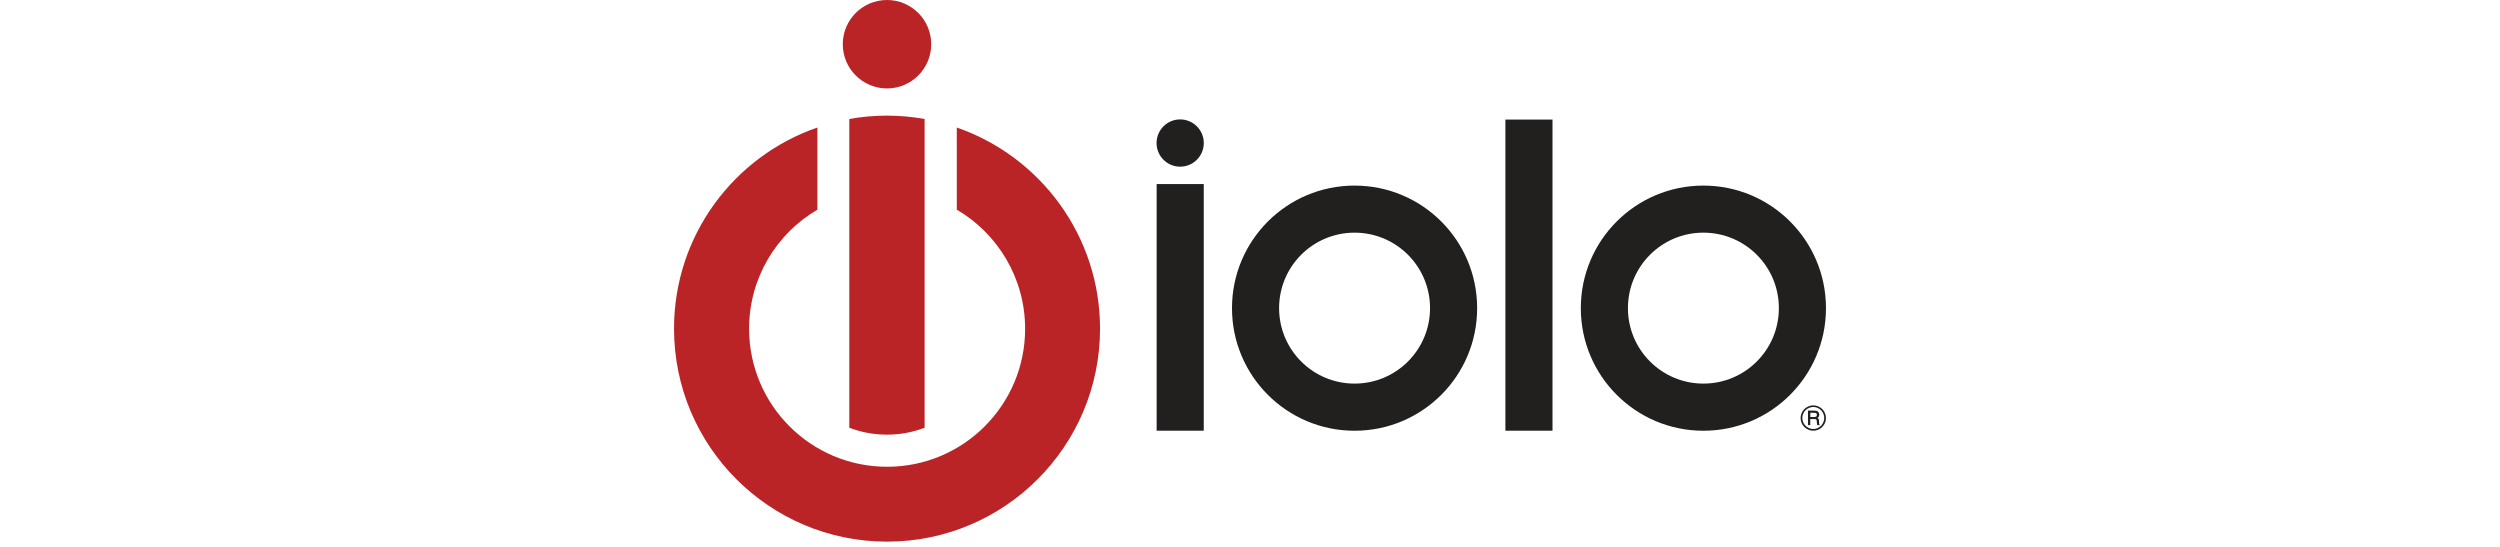
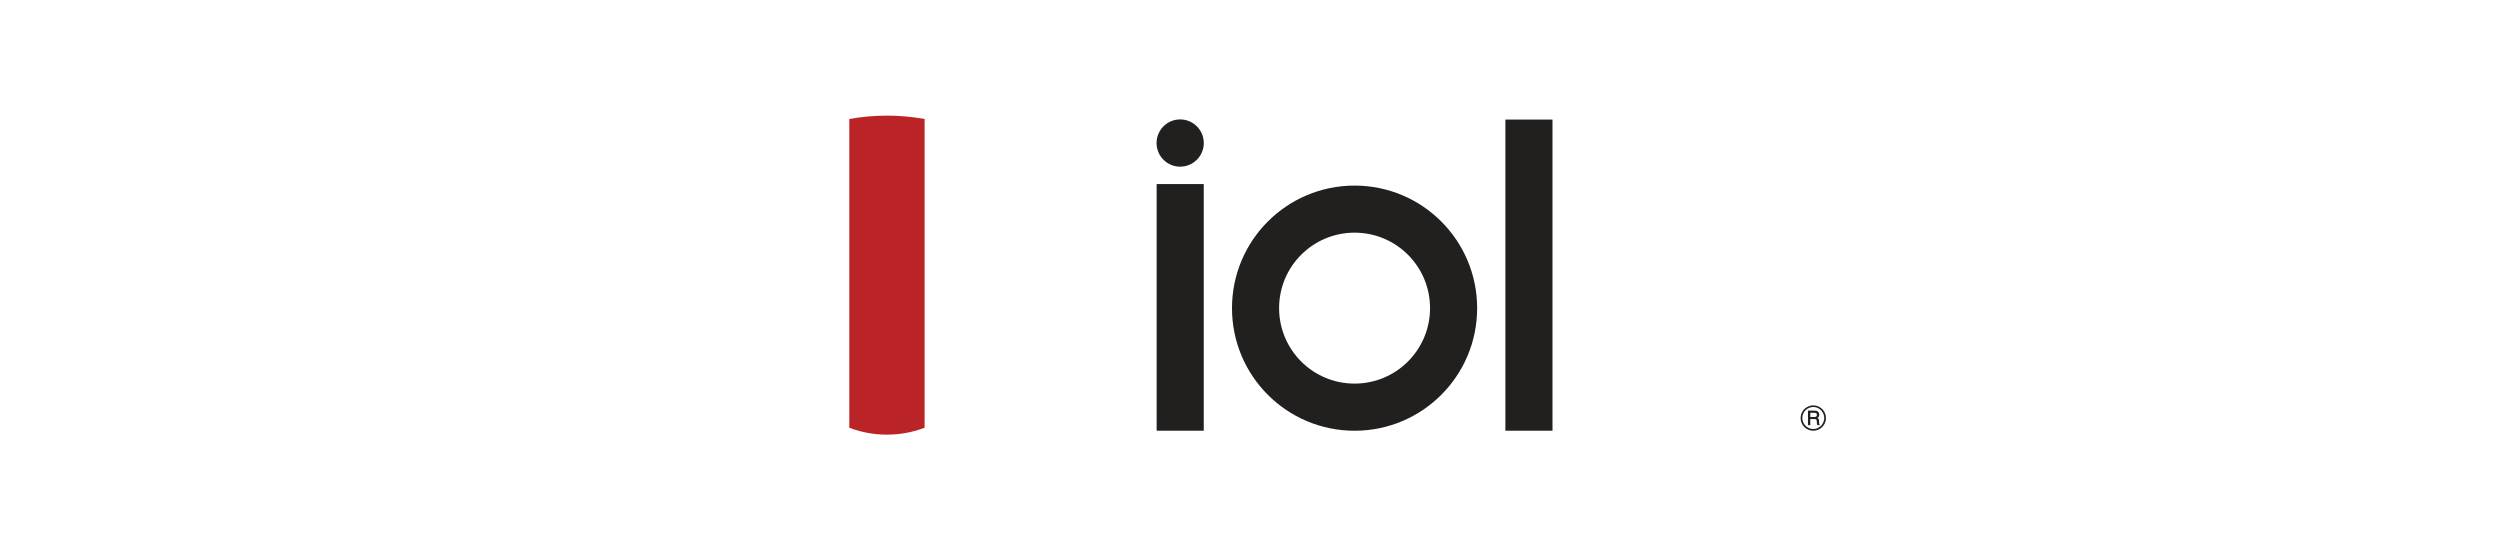
<svg xmlns="http://www.w3.org/2000/svg" id="a" width="640" height="140" viewBox="0 0 640 140">
  <g>
    <path d="M217.42,30.46V109.5c3.01,1.15,6.25,1.77,9.64,1.77s6.64-.62,9.64-1.77V30.46c-3.13-.56-6.37-.86-9.64-.86s-6.52,.29-9.64,.86Z" style="fill:#bb2427;" />
-     <circle cx="227.07" cy="11.32" r="11.32" style="fill:#bb2427;" />
-     <path d="M244.94,32.64v21.03c10.44,6.13,17.49,17.49,17.49,30.49,0,19.52-15.81,35.33-35.33,35.33s-35.33-15.81-35.33-35.33c0-13.01,7.02-24.36,17.49-30.49v-21.03c-21.38,7.37-36.71,27.63-36.71,51.49,0,30.11,24.42,54.53,54.53,54.53s54.52-24.41,54.53-54.51c0-23.85-15.34-44.1-36.66-51.5h0Z" style="fill:#bb2427;" />
  </g>
  <g>
    <path d="M346.77,47.51c-17.34,0-31.38,14.04-31.38,31.38s14.04,31.38,31.38,31.38,31.38-14.04,31.38-31.38-14.04-31.38-31.38-31.38Zm0,50.69c-10.68,0-19.32-8.64-19.32-19.32s8.64-19.32,19.32-19.32,19.32,8.64,19.32,19.32-8.64,19.32-19.32,19.32Z" style="fill:#221f1f;" />
    <rect x="296.1" y="47.12" width="12.06" height="63.14" style="fill:#221f1f;" />
-     <path d="M302.12,42.67c3.33,0,6.05-2.71,6.05-6.05s-2.71-6.05-6.05-6.05-6.04,2.71-6.04,6.05,2.71,6.05,6.04,6.05Z" style="fill:#221f1f;" />
+     <path d="M302.12,42.67c3.33,0,6.05-2.71,6.05-6.05s-2.71-6.05-6.05-6.05-6.04,2.71-6.04,6.05,2.71,6.05,6.04,6.05" style="fill:#221f1f;" />
    <rect x="385.38" y="30.61" width="12.06" height="79.65" style="fill:#221f1f;" />
-     <path d="M436.07,47.51c-17.34,0-31.38,14.04-31.38,31.38s14.04,31.38,31.38,31.38,31.38-14.04,31.38-31.38-14.04-31.38-31.38-31.38Zm0,50.69c-10.68,0-19.32-8.64-19.32-19.32s8.64-19.32,19.32-19.32,19.32,8.64,19.32,19.32-8.64,19.32-19.32,19.32Z" style="fill:#221f1f;" />
    <path d="M465.82,104.22c-.5-.29-1.03-.44-1.62-.44s-1.12,.15-1.62,.44-.88,.68-1.18,1.18c-.29,.5-.44,1.06-.44,1.62s.15,1.12,.44,1.62,.68,.88,1.18,1.18c.5,.29,1.03,.44,1.62,.44s1.12-.15,1.62-.44,.88-.68,1.18-1.18,.44-1.03,.44-1.62-.15-1.12-.44-1.62-.68-.91-1.18-1.18Zm.8,4.16v.03c-.24,.44-.59,.77-1.03,1.03-.44,.27-.88,.38-1.39,.38s-.97-.12-1.39-.38c-.44-.24-.77-.59-1.03-1.03-.24-.44-.38-.88-.38-1.39s.12-.97,.38-1.42c.24-.44,.59-.77,1.03-1.03,.44-.24,.91-.38,1.39-.38s.94,.12,1.39,.38c.44,.24,.77,.59,1.03,1.03,.24,.44,.38,.91,.38,1.39s-.12,.97-.38,1.39Z" style="fill:#221f1f;" />
    <path d="M465.82,108.76s-.15-.29-.15-.5v-.41c0-.27,0-.44-.09-.56-.06-.12-.18-.21-.32-.29,.18-.12,.29-.24,.35-.32,.06-.15,.12-.29,.12-.5s-.06-.41-.15-.59c-.09-.18-.24-.29-.38-.35-.15-.06-.41-.12-.8-.12h-1.56v3.72h.59v-1.56h.94c.24,0,.38,0,.47,.06,.09,.03,.15,.09,.18,.15,.03,.06,.06,.18,.09,.35v.44c.06,.21,.09,.38,.12,.56h.65l-.06-.09v0Zm-.91-2.09s-.29,.09-.56,.09h-.91v-1.09h.94c.29,0,.47,.06,.59,.12,.12,.09,.15,.24,.15,.41,0,.21-.06,.38-.21,.47Z" style="fill:#221f1f;" />
  </g>
</svg>